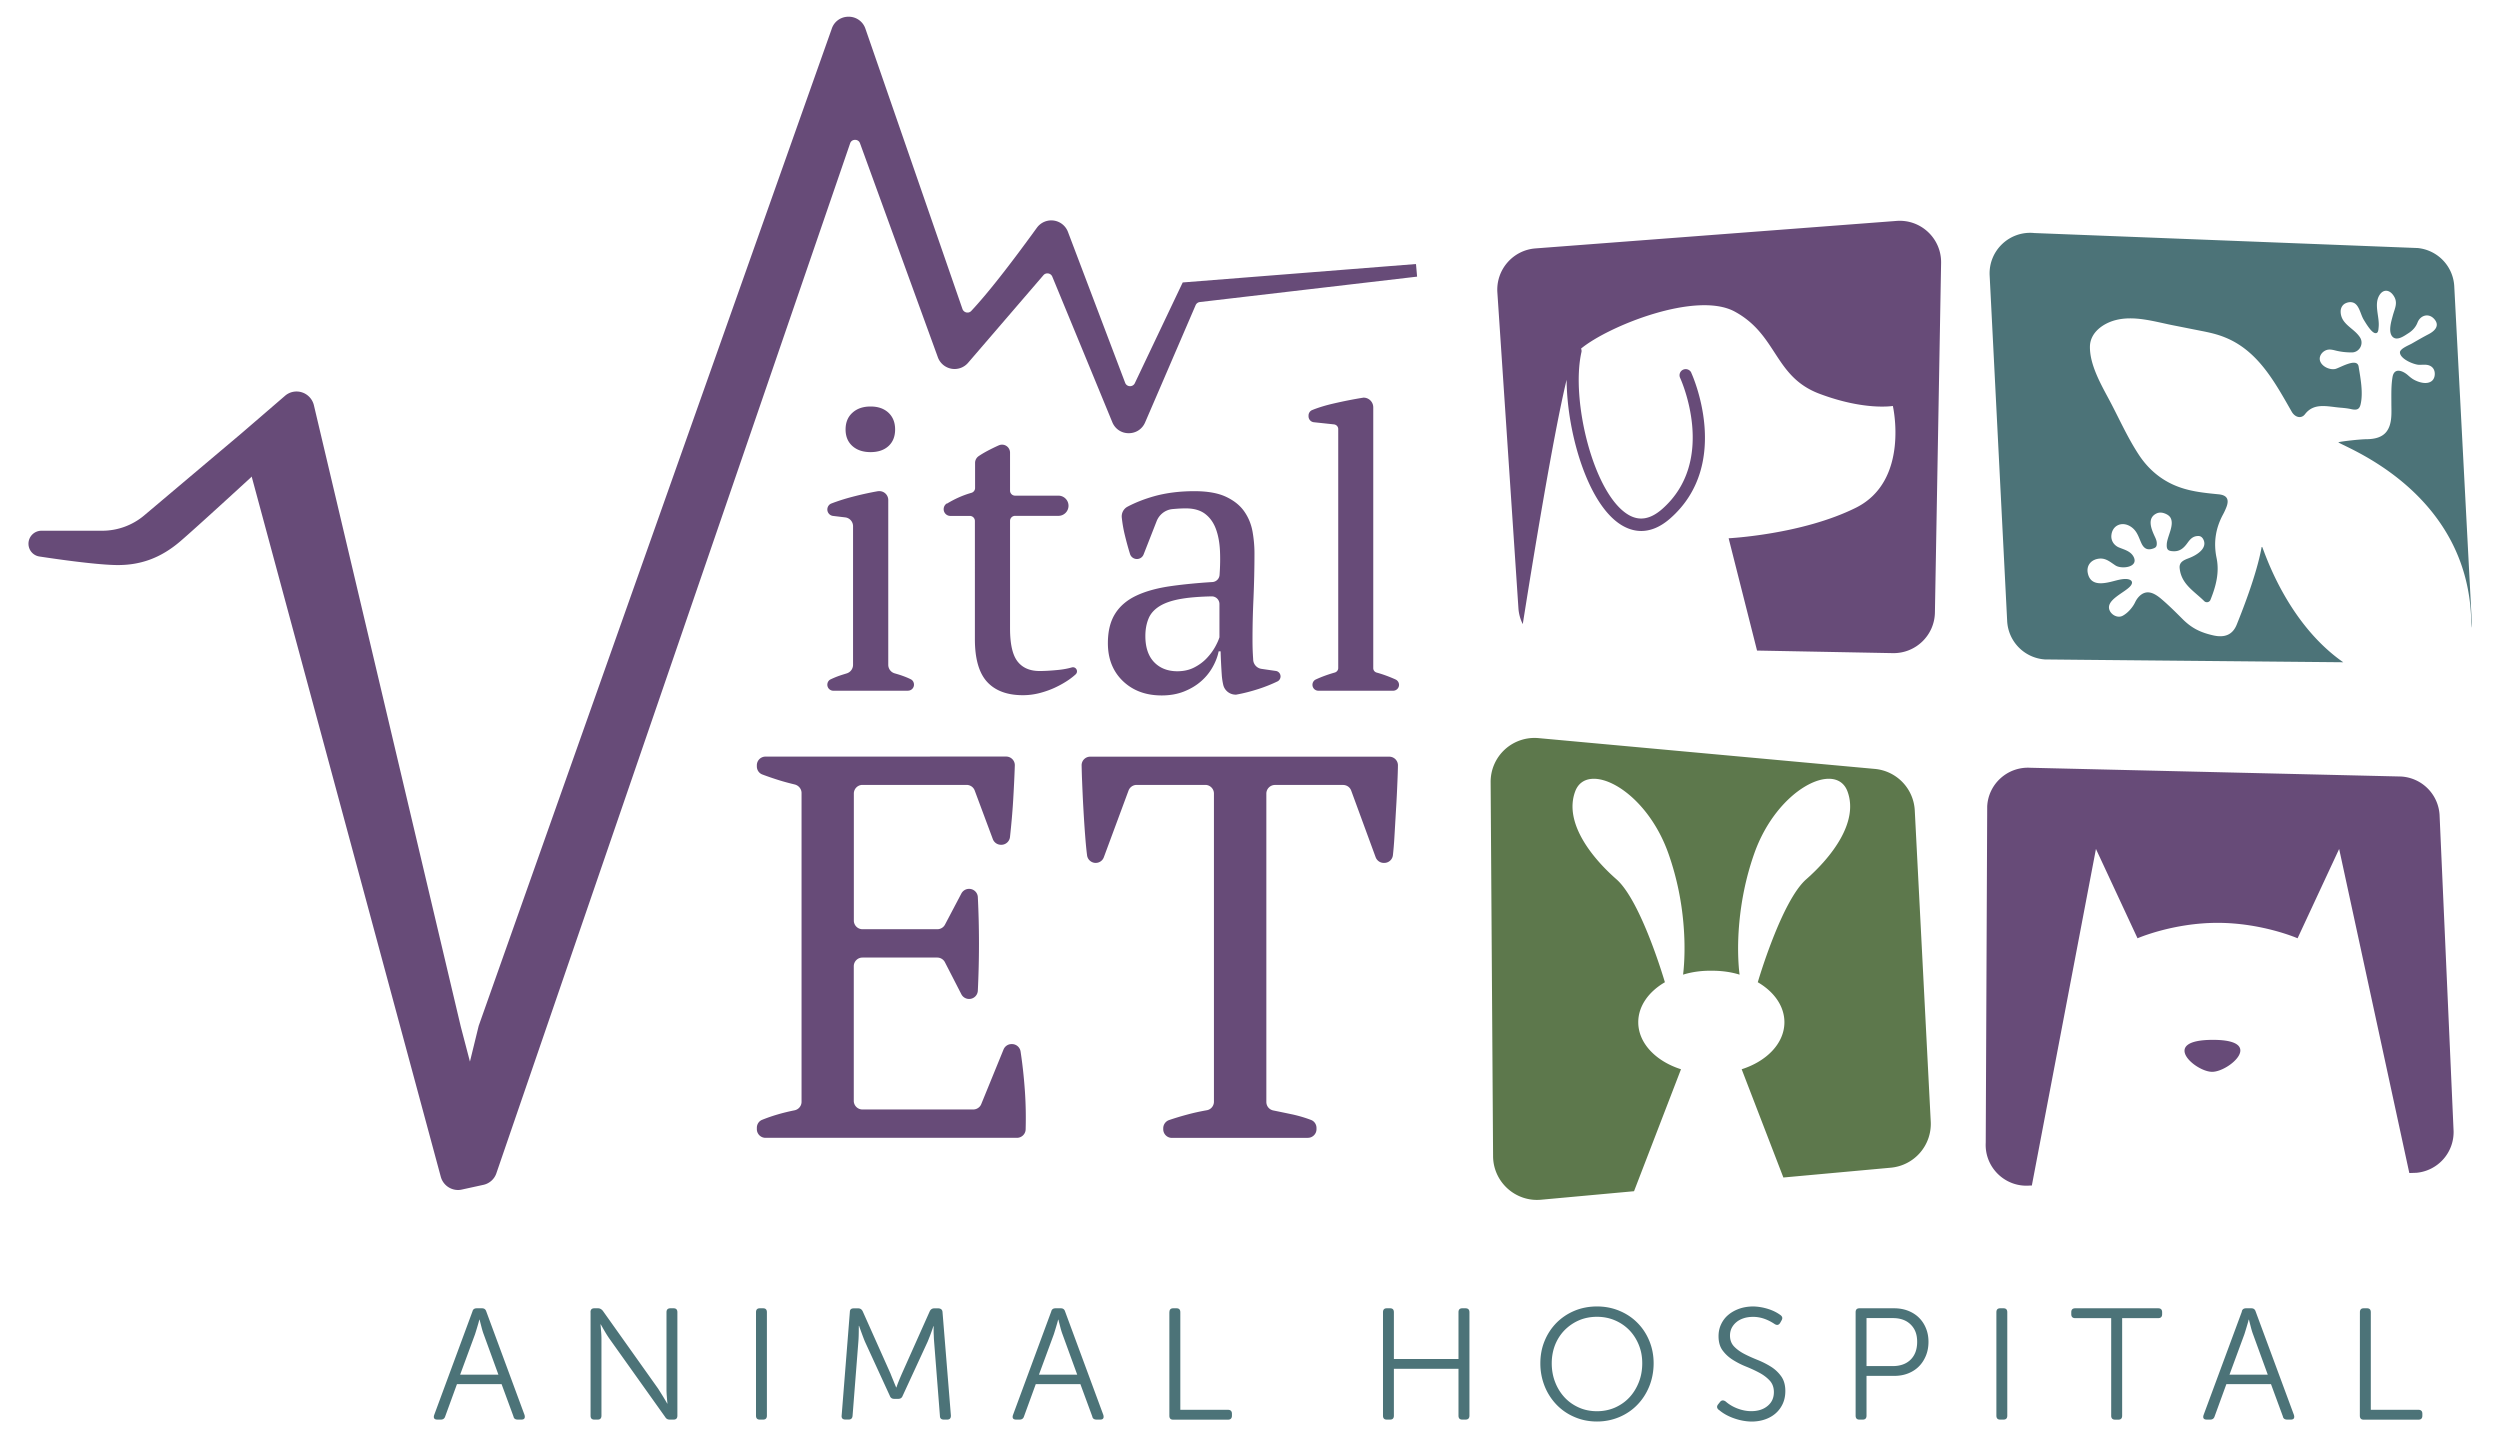
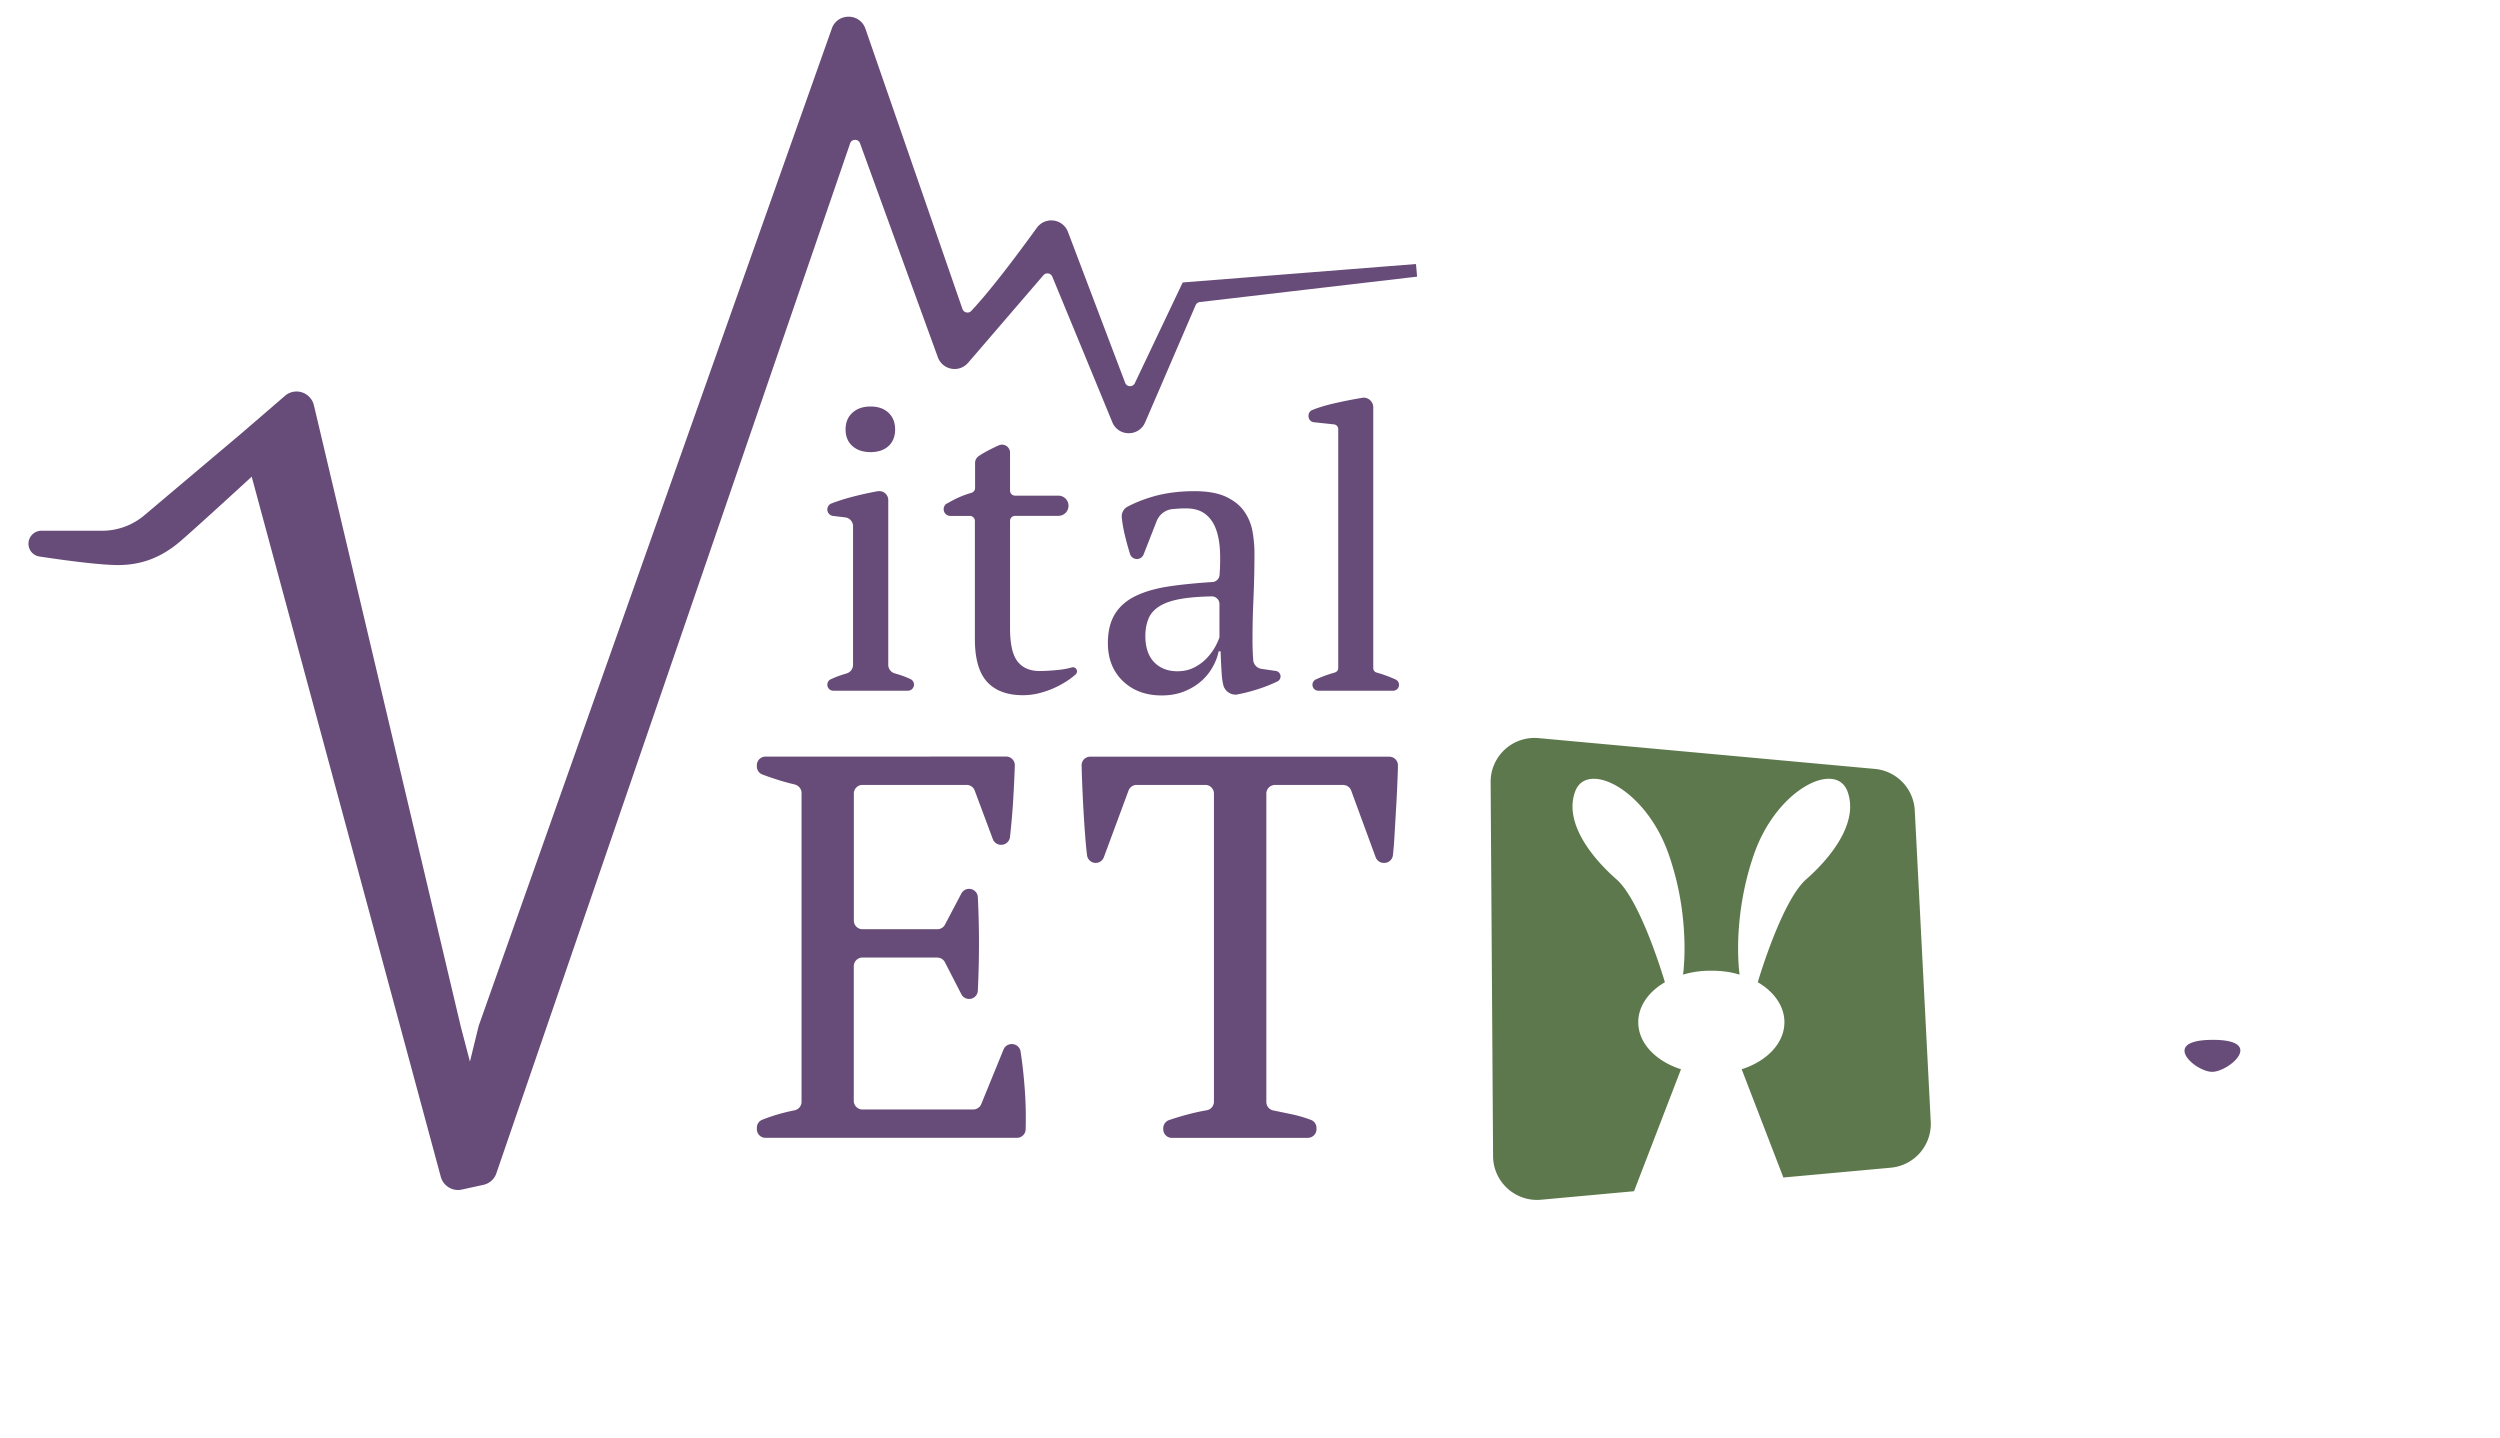
<svg xmlns="http://www.w3.org/2000/svg" xml:space="preserve" id="Layer_1" x="0" y="0" style="enable-background:new 0 0 408.3 234.9" version="1.1" viewBox="0 0 408.3 234.9">
  <style>.st1{fill:#4c7378}.st2{fill:#674b78}</style>
  <path d="m315.33 183.2-2.61-50.84a7.177 7.177 0 0 0-6.52-6.78l-54.92-5.03a7.167 7.167 0 0 0-7.83 7.19l.4 61.1c.03 4.2 3.65 7.48 7.83 7.1l15.19-1.39 7.67-19.92c-4.11-1.31-6.98-4.26-6.98-7.68 0-2.61 1.67-4.95 4.28-6.49l.07-.04s-3.86-13.26-7.92-16.82c-4.06-3.56-8.61-9.3-6.73-14.35 1.88-5.05 11.48-.49 15.24 10.19 1.45 4.11 2.13 7.98 2.42 11.19.44 4.79.01 8.12-.04 8.55 1.42-.44 2.98-.66 4.62-.64 1.64-.01 3.2.2 4.61.64-.06-.43-.49-3.75-.04-8.55.3-3.22.98-7.09 2.42-11.19 3.76-10.69 13.36-15.24 15.24-10.19 1.88 5.05-2.67 10.78-6.73 14.35-4.06 3.56-7.92 16.82-7.92 16.82l.07.04c2.61 1.54 4.28 3.88 4.28 6.49 0 3.43-2.87 6.37-6.98 7.68l6.81 17.68 17.53-1.6a7.18 7.18 0 0 0 6.54-7.51z" style="fill:#5d784c" />
-   <path d="M369.37 89.34c-.83 4.68-3.44 11.1-4.05 12.63-.68 1.72-1.98 2.2-3.77 1.82-2.12-.47-3.58-1.17-5.09-2.68-1.15-1.15-2.31-2.31-3.56-3.36-1.09-.9-2.31-1.54-3.51-.37-.31.31-.52.64-.71 1.04-.4.82-1.21 1.74-2.03 2.16-.76.39-1.73-.1-2.08-.83-.85-1.77 2.58-2.98 3.43-4.11.54-.73-.12-1.07-.8-1.08-.54-.01-1.07.11-1.59.24-1.65.43-4.17 1.19-4.64-1.24-.21-1.1.42-2 1.5-2.26 1.31-.31 2.02.39 3.03 1.05.98.65 3.84.32 2.96-1.41-.47-.91-1.49-1.16-2.37-1.52-.29-.11-.55-.3-.76-.52-.39-.42-.57-.99-.49-1.55.06-.57.35-1.14.85-1.46.86-.54 1.88-.27 2.61.35.78.66 1.02 1.58 1.43 2.47.35.76.86 1.17 1.71.94.63-.17.85-.33.8-1.04-.03-.42-.27-.86-.44-1.24-.52-1.16-1.1-2.79.4-3.51.42-.2.88-.17 1.3-.02.39.14.8.37 1 .74.64 1.2-.53 3-.62 4.25-.02.33-.04.81.28 1.02.22.15.57.17.82.18 1.04.04 1.67-.52 2.25-1.32.48-.66.9-1.16 1.8-1.17.47 0 .74.32.9.74.52 1.43-1.36 2.47-2.42 2.87-.78.3-1.63.61-1.53 1.63.25 2.63 2.36 3.75 4.01 5.39.32.32.85.21 1.02-.2.93-2.3 1.48-4.52 1-6.85-.52-2.51-.16-4.82 1.03-7.05.22-.4.41-.82.58-1.25.49-1.28.08-1.96-1.28-2.09-2.54-.25-4.99-.49-7.36-1.55-2.36-1.06-4.24-2.74-5.66-4.9-1.84-2.79-3.22-5.92-4.78-8.86-1.37-2.57-3.27-5.84-3.21-8.85.05-2.26 2.12-3.73 4.12-4.27 3.1-.83 6.46.24 9.51.84 1.48.29 2.96.59 4.44.88 1.33.26 2.64.54 3.9 1.05 5.47 2.16 8.22 7.34 10.98 12.16.54.95 1.57 1.21 2.17.42 1.48-1.93 3.64-1.25 5.76-1.07.61.05 1.23.11 1.83.25.92.2 1.33 0 1.51-.86.42-1.88-.04-4.25-.34-6.11-.25-1.53-3.07.23-3.81.4-.86.18-2.04-.33-2.42-1.15-.45-.95.45-1.99 1.43-2.02.33-.01.64.06.96.14.89.23 1.81.33 2.73.33 1.24 0 2.01-1.4 1.34-2.45-.73-1.14-2.01-1.7-2.74-2.8a2.6 2.6 0 0 1-.42-1.58c.04-.49.31-.95.74-1.17.49-.25 1.11-.32 1.59.01.76.54.95 1.86 1.43 2.64.3.49 1.24 2.12 1.89 2.2.52.06.51-.59.55-.99.18-1.66-.83-3.74.16-5.26.6-.93 1.54-.86 2.18-.01.92 1.22.3 2.16-.03 3.41-.24.9-.8 2.66-.03 3.45.73.73 1.92-.17 2.57-.58.67-.42 1.21-1 1.5-1.75.47-1.22 1.87-1.62 2.78-.52.88 1.05.02 1.9-.93 2.4-.94.49-1.86 1.02-2.78 1.55-.43.25-1.94.83-1.94 1.44 0 1.07 2.26 2 3.1 2.03.35.01.7-.03 1.05-.01.7.02 1.31.35 1.49 1.07.13.55.01 1.24-.46 1.6-.76.58-1.97.24-2.73-.14-.41-.2-.75-.47-1.09-.77-.83-.76-2.29-1.39-2.57.24-.24 1.41-.19 2.86-.19 4.28 0 1.51.18 3.36-.79 4.64-.76 1-2.07 1.23-3.26 1.24-1.08.01-3.96.33-4.62.5.83.76 21.79 8.15 21.72 30.06 0 .08.01.17.01.25.05-.4.08-.8.06-1.22l-2.85-54.56a6.629 6.629 0 0 0-5.96-6.25l-62.63-2.45c-4.04-.41-7.5 2.88-7.29 6.94l2.86 56.42a6.625 6.625 0 0 0 6.16 6.28l5.99.06 42.74.4c-9.31-6.49-12.9-18.18-13.24-18.83l-.09.01z" class="st1" />
-   <path d="M398.44 133.33a6.678 6.678 0 0 0-6.31-6.51l-60.56-1.43c-3.68-.2-6.83 2.62-7.02 6.3l-.24 54.93c-.22 4.06 3.22 7.37 7.26 7h.27l10.47-54.97 6.79 14.59s5.78-2.52 13.07-2.52 13.07 2.52 13.07 2.52l6.79-14.59 11.46 52.93 1.16-.04a6.67 6.67 0 0 0 6.07-6.81l-2.28-51.4zM276.22 60.86c-.24-.5-.83-.71-1.34-.48-.5.23-.72.83-.48 1.34.06.13 6.16 13.43-2.95 21.43-1.92 1.67-3.72 1.98-5.51.92-5.7-3.39-9.43-18.73-7.66-26.56.05-.2.01-.4-.06-.58 4.46-3.68 18.81-9.46 25.1-6.04 7 3.8 6.4 10.61 13.81 13.41 7.41 2.8 12.01 2 12.01 2s2.8 12.2-6.01 16.61c-8.81 4.4-20.81 5-20.81 5l4.64 18.34 22.17.42c3.73.07 6.82-2.9 6.88-6.64l1.01-57.09c.07-3.98-3.3-7.16-7.27-6.86l-58.97 4.49c-3.7.28-6.47 3.49-6.23 7.19l3.44 51.58c.06.93.31 1.8.71 2.59 1.55-9.84 5-30.99 7.16-39.91.04 8.5 3.41 20.45 9.05 23.79.83.49 1.9.91 3.13.91 1.39 0 3-.52 4.73-2.04 10.25-9 3.52-23.65 3.45-23.79v-.03z" class="st2" />
  <path d="M361.42 169.83c-8.8 0-2.89 5.22-.13 5.22s8.74-5.22.13-5.22zM148.27 112.81H136.1c-.54 0-.98-.44-.98-.98 0-.37.2-.72.54-.88.47-.22.94-.42 1.43-.59.37-.13.77-.25 1.19-.38.61-.18 1.04-.75 1.04-1.39V85.94c0-.73-.55-1.36-1.28-1.44l-1.99-.24c-.53-.06-.93-.52-.93-1.05 0-.43.26-.83.66-.98 1.05-.4 2.16-.76 3.35-1.07 1.4-.37 2.8-.68 4.2-.93.09-.01.18-.02.28-.02.81 0 1.46.65 1.46 1.46v26.91c0 .64.43 1.22 1.05 1.39.44.13.86.25 1.24.39.48.17.95.36 1.39.58.33.16.52.51.52.87v.01c0 .54-.44.98-.98.98l-.02.01zM138.1 70.14c0-1.14.37-2.06 1.12-2.73.74-.68 1.73-1.02 2.96-1.02s2.2.34 2.93 1.02c.72.68 1.08 1.59 1.08 2.73s-.36 2.05-1.08 2.71c-.72.66-1.7.99-2.93.99s-2.22-.33-2.96-.99c-.74-.66-1.12-1.56-1.12-2.71zM154.68 82.24c1.27-.77 2.59-1.36 3.97-1.75.35-.1.6-.42.6-.78V75.6c0-.44.22-.85.58-1.1.41-.28.86-.55 1.36-.82.66-.35 1.31-.67 1.94-.95.17-.07.35-.11.52-.11.73 0 1.31.59 1.31 1.31v6.2c0 .45.37.82.82.82h7.08c.91 0 1.65.74 1.65 1.65 0 .91-.74 1.65-1.65 1.65h-7.08c-.45 0-.82.37-.82.82v17.55c0 2.54.4 4.33 1.21 5.39.81 1.05 2.01 1.58 3.63 1.58.76 0 1.72-.05 2.86-.16.91-.08 1.71-.23 2.4-.43.31-.09.64.07.77.36.13.27.06.58-.16.78-.3.28-.66.56-1.08.86-.61.42-1.31.83-2.1 1.21-.78.38-1.65.7-2.58.95-.93.25-1.89.38-2.86.38-2.54 0-4.49-.72-5.82-2.16s-2.01-3.76-2.01-6.98V85.08c0-.45-.37-.82-.82-.82h-3.18c-.61 0-1.1-.49-1.1-1.1 0-.38.19-.74.52-.94l.04.02zM204.56 104.47c0 .93.02 1.74.06 2.42.01.28.04.57.05.86.04.76.61 1.39 1.37 1.49l2.33.34c.45.06.77.45.77.89 0 .34-.19.66-.49.81-.93.45-1.94.86-3.04 1.22-1.29.42-2.54.74-3.72.95h-.08c-.96 0-1.81-.66-2.03-1.6-.12-.52-.2-1.06-.24-1.62a96.39 96.39 0 0 1-.19-3.85h-.32c-.17.85-.5 1.71-.99 2.58s-1.12 1.65-1.91 2.33c-.78.68-1.71 1.23-2.77 1.65-1.06.42-2.27.64-3.63.64-2.59 0-4.7-.78-6.34-2.35-1.63-1.57-2.45-3.63-2.45-6.18 0-1.95.39-3.55 1.18-4.81.78-1.25 1.94-2.24 3.47-2.96 1.53-.72 3.41-1.24 5.67-1.56 1.97-.28 4.22-.5 6.75-.66a1.25 1.25 0 0 0 1.17-1.17c.1-1.39.12-2.66.07-3.82-.06-1.46-.3-2.71-.7-3.76-.4-1.04-1-1.84-1.78-2.42-.78-.57-1.82-.86-3.09-.86-.59 0-1.26.03-2.01.1-.08 0-.16.01-.24.02-1.14.13-2.11.9-2.53 1.97l-2.13 5.44c-.18.45-.61.74-1.09.74-.51 0-.97-.33-1.12-.81-.32-1.02-.6-2.06-.86-3.13-.23-.95-.39-1.89-.49-2.82-.08-.73.28-1.44.94-1.79 1.33-.7 2.78-1.26 4.33-1.7 1.97-.55 4.17-.83 6.59-.83 2.16 0 3.89.31 5.19.93 1.29.61 2.28 1.41 2.96 2.39s1.12 2.06 1.34 3.25c.21 1.19.32 2.37.32 3.57 0 2.55-.06 5-.16 7.36-.11 2.35-.16 4.61-.16 6.78v-.03zm-12.29 5.16c1.06 0 1.99-.21 2.81-.64.81-.42 1.48-.93 2.04-1.53.55-.59 1-1.2 1.34-1.82.34-.61.57-1.14.7-1.56v-5.43c0-.7-.58-1.27-1.29-1.25-1.89.04-3.48.16-4.76.37-1.57.25-2.8.66-3.7 1.21-.89.55-1.51 1.24-1.84 2.07-.34.83-.51 1.77-.51 2.83 0 1.82.47 3.24 1.4 4.23s2.2 1.51 3.81 1.52zM227.52 112.81h-12.2c-.54 0-.97-.43-.97-.97 0-.38.22-.73.57-.88 1.02-.47 2.05-.83 3.07-1.12.33-.09.57-.39.57-.73V70.07c0-.39-.3-.71-.69-.76l-3.29-.35a.973.973 0 0 1-.87-.96v-.14c0-.4.25-.76.62-.9.99-.4 2.16-.76 3.52-1.07 1.65-.38 3.27-.7 4.84-.95.88 0 1.59.71 1.59 1.59v42.59c0 .35.23.64.57.73 1.02.28 2.05.66 3.07 1.12.35.16.57.51.57.88 0 .53-.43.96-.97.96zM164.32 123.56c.8 0 1.45.66 1.42 1.46-.06 1.89-.16 3.8-.27 5.7-.12 1.99-.3 3.99-.52 5.99-.08.71-.69 1.26-1.41 1.26h-.06c-.59 0-1.12-.37-1.33-.92l-2.96-7.94c-.2-.55-.73-.92-1.33-.92h-17c-.78 0-1.41.64-1.41 1.41v20.75c0 .78.64 1.41 1.41 1.41h12.23c.52 0 1.01-.29 1.25-.76l2.67-5.07c.25-.47.73-.76 1.25-.76h.02c.76 0 1.38.59 1.42 1.34.25 5.01.25 10.11 0 15.29-.04.76-.66 1.35-1.42 1.35h-.01c-.53 0-1.02-.3-1.26-.77l-2.68-5.22a1.42 1.42 0 0 0-1.26-.77h-12.22c-.78 0-1.41.64-1.41 1.41v21.99c0 .78.64 1.41 1.41 1.41h18.1c.57 0 1.1-.35 1.31-.88l3.64-8.92c.22-.53.73-.88 1.31-.88h.06c.7 0 1.3.51 1.41 1.2.32 2.1.55 4.23.7 6.37.15 2.11.19 4.23.13 6.37-.02.76-.66 1.37-1.42 1.37h-41.07c-.78 0-1.41-.64-1.41-1.41v-.23c0-.57.33-1.09.86-1.3 1.58-.64 3.34-1.16 5.28-1.55.67-.13 1.16-.71 1.16-1.39v-50.44c0-.66-.47-1.23-1.12-1.39-.83-.2-1.67-.42-2.54-.69-.93-.29-1.84-.6-2.74-.94-.55-.2-.9-.74-.9-1.32v-.19c0-.78.64-1.41 1.41-1.41l39.3-.01zM213.56 185.84h-22.17c-.78 0-1.41-.64-1.41-1.41v-.16c0-.6.38-1.14.95-1.34 1-.34 2-.64 3.01-.91 1-.27 2.05-.5 3.17-.7.67-.12 1.15-.71 1.15-1.39V129.6c0-.78-.64-1.41-1.41-1.41h-11.21c-.59 0-1.12.37-1.33.93L180.28 140c-.2.56-.73.93-1.33.93-.71 0-1.32-.53-1.41-1.24-.11-.86-.2-1.8-.28-2.81-.12-1.51-.22-3.05-.31-4.63-.09-1.57-.16-3.12-.22-4.63-.04-.93-.06-1.8-.08-2.61a1.4 1.4 0 0 1 1.41-1.43h48.83c.79 0 1.43.64 1.42 1.43-.01.79-.04 1.66-.08 2.57-.06 1.48-.13 3.01-.23 4.58-.09 1.57-.18 3.12-.27 4.63-.06 1.02-.14 1.98-.24 2.88-.08.72-.69 1.26-1.41 1.26H226c-.59 0-1.12-.37-1.33-.93l-3.99-10.87c-.2-.56-.73-.93-1.33-.93h-11.12c-.78 0-1.41.64-1.41 1.41v50.36c0 .68.47 1.26 1.14 1.39 1.12.23 2.18.45 3.18.66 1.02.23 2.01.52 2.98.89.54.2.89.73.89 1.31v.2c0 .78-.64 1.41-1.41 1.41l-.04.01z" class="st2" />
  <path d="m231.26 43.12-38.1 3.01-7.82 16.45a.85.85 0 0 1-.81.49.84.84 0 0 1-.77-.55l-9.34-24.64a2.908 2.908 0 0 0-5.08-.68c-4.59 6.33-8.09 10.78-10.71 13.58-.3.32-.66.28-.8.25a.876.876 0 0 1-.64-.56L141.34 4.69a2.874 2.874 0 0 0-2.75-1.96h-.01c-1.26 0-2.35.78-2.74 1.97a634059.8 634059.8 0 0 0-57.66 162.84l-1.43 5.84-1.49-5.69-24-101.53c-.25-.99-.98-1.77-1.94-2.08-.97-.31-2.01-.1-2.78.57l-7.09 6.11-15.88 13.4a10.655 10.655 0 0 1-6.89 2.52H6.77c-1.17 0-2.12.95-2.12 2.12 0 1.05.76 1.94 1.8 2.09 2.56.39 8.89 1.31 12.37 1.39 4.05.1 7.43-1.14 10.62-3.87 2.54-2.17 11.21-10.14 11.58-10.48l.08-.11 30.89 114.37a2.923 2.923 0 0 0 2.81 2.16c.2 0 .42-.02.62-.07l3.52-.77c.99-.21 1.81-.94 2.13-1.9l57.77-168.19c.18-.54.66-.58.81-.58.15 0 .62.04.81.57l12.71 34.94a2.907 2.907 0 0 0 4.94.9l12.3-14.3c.28-.33.65-.31.79-.29.14.02.49.12.66.52 2.25 5.45 7.19 17.41 9.8 23.77.45 1.1 1.48 1.8 2.66 1.8h.03c1.18 0 2.2-.67 2.67-1.76l2.77-6.42c2.13-4.95 4.43-10.28 5.48-12.73a.86.86 0 0 1 .69-.51l35.48-4.15-.18-2.06z" class="st2" />
-   <path d="M77.16 214.19c.08-.35.32-.52.7-.52h.86c.36 0 .59.17.7.52l6.25 16.91c.13.5-.04.75-.52.75h-.57c-.42 0-.66-.17-.72-.52l-1.94-5.27h-7.29l-1.92 5.27c-.11.35-.35.52-.72.52h-.54c-.52 0-.7-.25-.54-.75l6.25-16.91zm4.24 10.32-2.4-6.59c-.12-.31-.24-.7-.36-1.17s-.23-.87-.31-1.22h-.05c-.08.35-.2.75-.34 1.22s-.26.86-.36 1.17l-2.43 6.59h6.25zM96.44 214.32c0-.43.2-.65.62-.65h.62c.29 0 .55.14.78.42l9 12.67c.23.35.48.76.78 1.24.29.48.54.89.72 1.22h.05c-.04-.31-.07-.71-.11-1.19-.04-.48-.05-.9-.05-1.27v-12.44c0-.43.21-.65.64-.65h.52c.42 0 .62.22.62.65v16.88c0 .43-.2.65-.62.65h-.62c-.35 0-.59-.14-.75-.42l-9.02-12.67c-.24-.33-.5-.73-.79-1.22-.28-.48-.52-.9-.71-1.24h-.05c.04.33.07.73.11 1.22.04.48.05.9.05 1.24v12.44c0 .43-.2.65-.62.65h-.54c-.42 0-.62-.21-.62-.65v-16.88h-.01zM123.47 214.32c0-.43.2-.65.62-.65h.54c.42 0 .62.22.62.65v16.88c0 .43-.2.65-.62.65h-.54c-.42 0-.62-.21-.62-.65v-16.88zM138.8 214.27c0-.4.21-.59.65-.59h.7c.35 0 .59.16.75.49l4.55 10.19c.13.35.29.73.47 1.17.17.43.32.78.44 1.06h.05c.08-.28.21-.63.39-1.06.17-.43.34-.82.49-1.17l4.55-10.19c.16-.33.4-.49.75-.49h.7c.4.04.61.23.64.59l1.37 16.91c.01.45-.19.67-.62.67h-.52c-.43 0-.65-.2-.65-.59l-.95-12.13c-.01-.17-.03-.37-.04-.59-.01-.23-.01-.45-.03-.69-.01-.23-.01-.46-.01-.67v-.58h-.05c-.05.17-.11.37-.19.59-.08.23-.16.45-.25.69-.08.23-.17.46-.26.67-.08.22-.16.41-.23.58l-4.08 8.84c-.12.33-.36.49-.72.49h-.62c-.38.01-.63-.15-.75-.49l-4.06-8.84c-.14-.33-.3-.75-.49-1.27s-.35-.95-.47-1.32h-.05c0 .35 0 .78-.01 1.29-.01.52-.03.95-.06 1.29l-.95 12.13c-.04.4-.25.59-.64.59h-.52c-.47 0-.67-.23-.62-.67l1.34-16.9zM171.69 214.19c.08-.35.32-.52.7-.52h.86c.36 0 .59.17.7.52l6.25 16.91c.13.5-.04.75-.52.75h-.57c-.42 0-.66-.17-.72-.52l-1.94-5.27h-7.29l-1.92 5.27c-.11.35-.35.52-.72.52h-.54c-.52 0-.7-.25-.54-.75l6.25-16.91zm4.24 10.32-2.4-6.59c-.12-.31-.24-.7-.36-1.17s-.23-.87-.31-1.22h-.05c-.08.35-.2.75-.34 1.22s-.26.86-.36 1.17l-2.43 6.59h6.25zM190.99 214.32c0-.43.2-.65.62-.65h.54c.42 0 .62.22.62.65v15.93h7.78c.43 0 .65.22.65.65v.31c0 .43-.22.65-.65.65h-8.95c-.42 0-.62-.21-.62-.65v-16.89h.01zM225.87 214.32c0-.43.2-.65.62-.65h.54c.42 0 .62.22.62.65v7.63h10.55v-7.63c0-.43.2-.65.62-.65h.52c.43 0 .65.22.65.65v16.88c0 .43-.22.65-.65.65h-.52c-.42 0-.62-.21-.62-.65v-7.65h-10.55v7.65c0 .43-.2.65-.62.65h-.54c-.42 0-.62-.21-.62-.65v-16.88zM251.57 222.65c0-1.31.23-2.53.7-3.66a9.116 9.116 0 0 1 1.94-2.95c.83-.83 1.81-1.49 2.93-1.96s2.36-.71 3.68-.71c1.32 0 2.53.24 3.66.71 1.13.47 2.11 1.12 2.93 1.95.83.83 1.48 1.81 1.95 2.95.47 1.14.71 2.36.71 3.67s-.24 2.6-.71 3.76-1.12 2.17-1.95 3.02c-.83.86-1.81 1.52-2.93 2a9.27 9.27 0 0 1-3.66.73c-1.31 0-2.53-.24-3.66-.73a8.822 8.822 0 0 1-2.93-2 9.346 9.346 0 0 1-1.95-3.02 9.982 9.982 0 0 1-.71-3.76zm1.86 0c0 1.12.19 2.16.57 3.12.37.95.9 1.78 1.55 2.48.66.7 1.43 1.24 2.34 1.64.9.4 1.89.59 2.93.59 1.05 0 2.03-.2 2.93-.59.9-.4 1.68-.94 2.34-1.64.66-.7 1.17-1.53 1.55-2.48.38-.95.57-1.99.57-3.12s-.19-2.09-.57-3.02c-.38-.93-.9-1.73-1.55-2.4-.66-.67-1.43-1.2-2.34-1.59-.9-.39-1.89-.58-2.93-.58-1.05 0-2.05.19-2.95.58-.9.39-1.67.93-2.34 1.6-.66.68-1.18 1.48-1.55 2.4-.36.92-.55 1.93-.55 3.01zM280.69 230.25c-.31-.28-.34-.58-.08-.9l.31-.39c.24-.29.54-.32.9-.08.57.5 1.23.89 1.98 1.17.75.28 1.48.42 2.21.42 1.1 0 1.99-.28 2.68-.86.69-.57 1.02-1.32 1.02-2.25 0-.76-.23-1.39-.67-1.87s-1.01-.92-1.68-1.28c-.67-.36-1.4-.7-2.17-1.01-.78-.31-1.5-.68-2.17-1.1s-1.23-.93-1.68-1.54c-.45-.6-.67-1.38-.67-2.33 0-.71.14-1.36.42-1.95.28-.59.66-1.11 1.18-1.54.51-.43 1.11-.76 1.81-1.01.7-.24 1.46-.36 2.29-.36.78.02 1.56.15 2.37.4.8.25 1.48.59 2.06 1.02.31.24.36.52.16.86l-.23.41c-.23.36-.52.42-.9.18-1.17-.78-2.34-1.17-3.49-1.17-.57 0-1.09.07-1.55.22s-.87.36-1.2.64c-.34.28-.59.6-.78.97-.18.37-.27.78-.27 1.23 0 .72.23 1.32.67 1.78.45.47 1.01.87 1.68 1.22s1.4.67 2.17.98c.77.31 1.5.68 2.17 1.1.67.42 1.23.95 1.68 1.58.45.63.67 1.43.67 2.39 0 .74-.13 1.42-.4 2.03-.27.61-.65 1.14-1.14 1.58s-1.07.78-1.76 1.02c-.68.24-1.43.36-2.24.36-.93-.02-1.88-.19-2.84-.53-.97-.34-1.8-.8-2.48-1.39h-.03zM303.06 214.32c0-.43.2-.65.62-.65h5.66c.83 0 1.58.13 2.28.4.69.27 1.28.64 1.77 1.12.49.48.88 1.06 1.15 1.73.28.67.42 1.41.42 2.23 0 .81-.14 1.58-.42 2.26-.28.68-.66 1.27-1.15 1.76-.49.49-1.08.87-1.77 1.14-.69.27-1.45.4-2.28.4h-4.5v6.49c0 .43-.2.65-.62.65h-.54c-.41 0-.62-.21-.62-.65v-16.88zm6.05 8.79c1.24 0 2.22-.35 2.93-1.05.71-.7 1.07-1.67 1.07-2.91 0-1.24-.35-2.13-1.06-2.83-.71-.7-1.68-1.05-2.92-1.05h-4.29v7.84h4.27zM326.05 214.32c0-.43.2-.65.62-.65h.54c.42 0 .62.22.62.65v16.88c0 .43-.2.65-.62.65h-.54c-.41 0-.62-.21-.62-.65v-16.88zM344.8 215.28h-5.87c-.43 0-.65-.21-.65-.65v-.31c0-.43.21-.65.65-.65h13.55c.43 0 .64.22.64.65v.31c0 .43-.21.65-.64.65h-5.89v15.93c0 .43-.2.65-.62.65h-.52c-.43 0-.65-.21-.65-.65v-15.93zM366.13 214.19c.08-.35.32-.52.7-.52h.86c.36 0 .59.17.7.52l6.26 16.91c.14.5-.04.75-.52.75h-.57c-.41 0-.66-.17-.72-.52l-1.94-5.27h-7.29l-1.92 5.27c-.11.35-.35.52-.72.52h-.54c-.52 0-.7-.25-.54-.75l6.26-16.91h-.02zm4.24 10.32-2.4-6.59c-.12-.31-.24-.7-.36-1.17s-.23-.87-.31-1.22h-.05c-.08.35-.2.75-.34 1.22s-.26.86-.36 1.17l-2.43 6.59h6.25zM385.42 214.32c0-.43.2-.65.62-.65h.54c.42 0 .62.22.62.65v15.93h7.78c.43 0 .64.22.64.65v.31c0 .43-.21.65-.64.65h-8.95c-.41 0-.62-.21-.62-.65l.01-16.89z" class="st1" />
</svg>